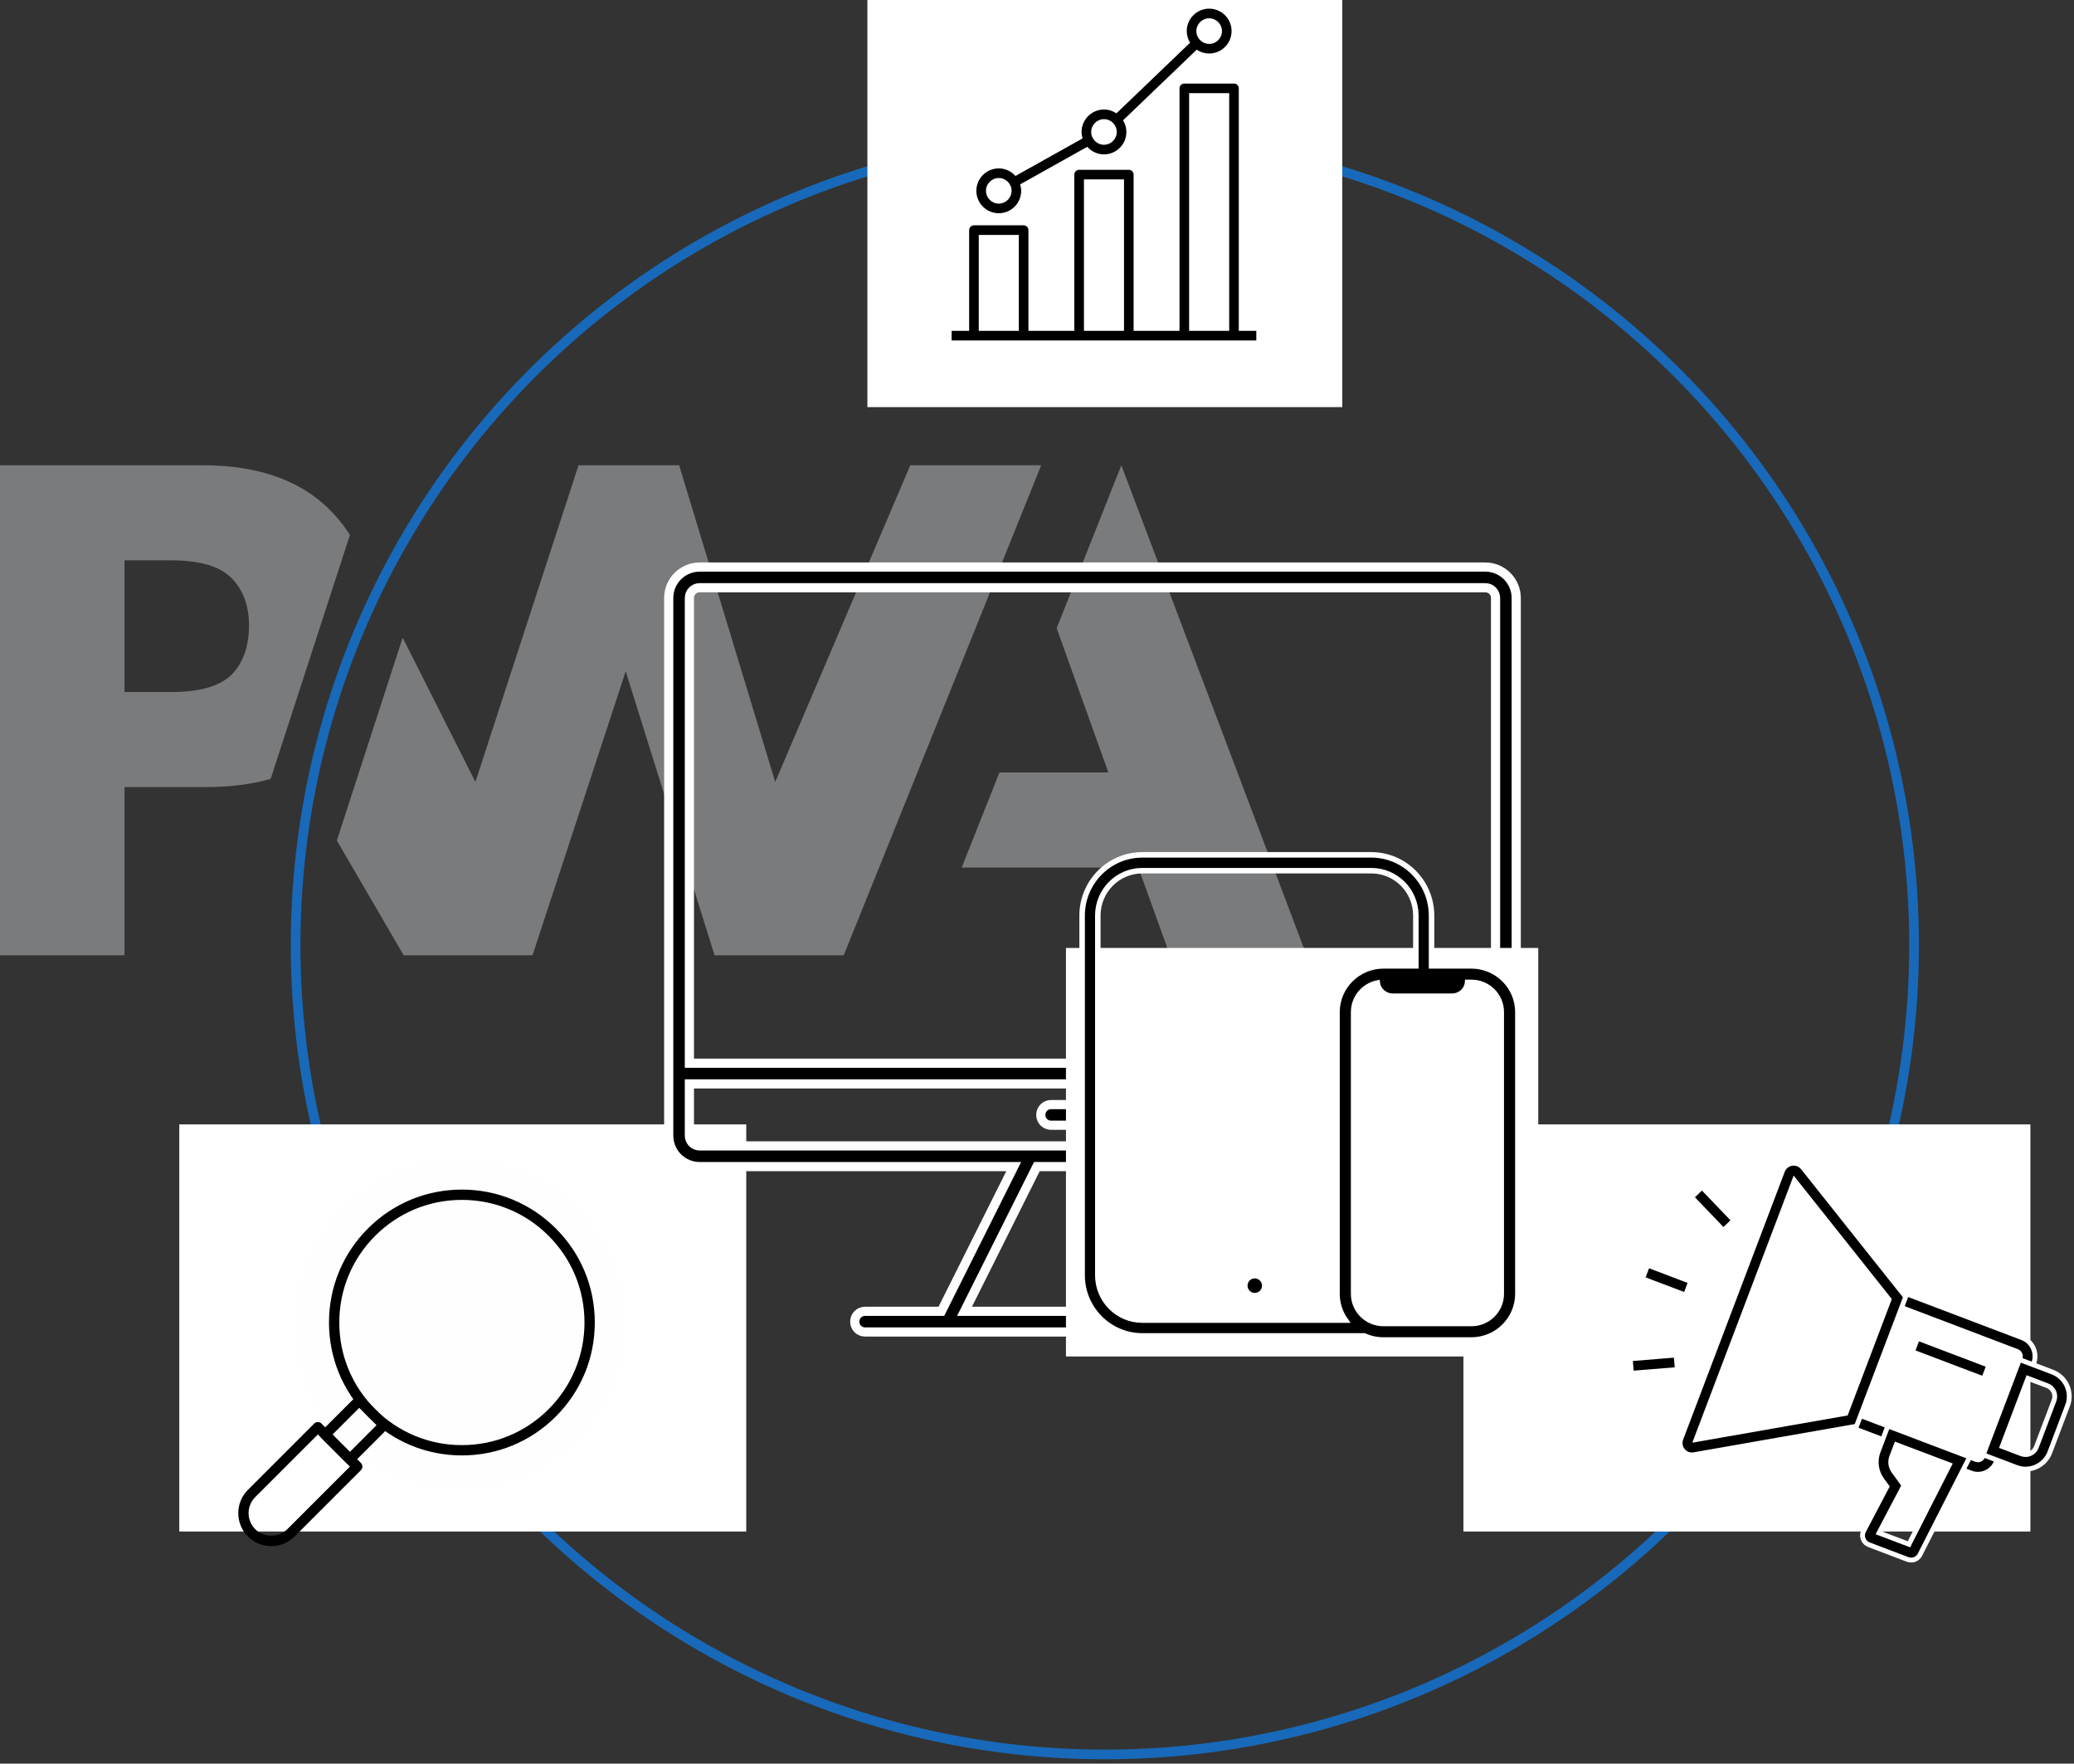
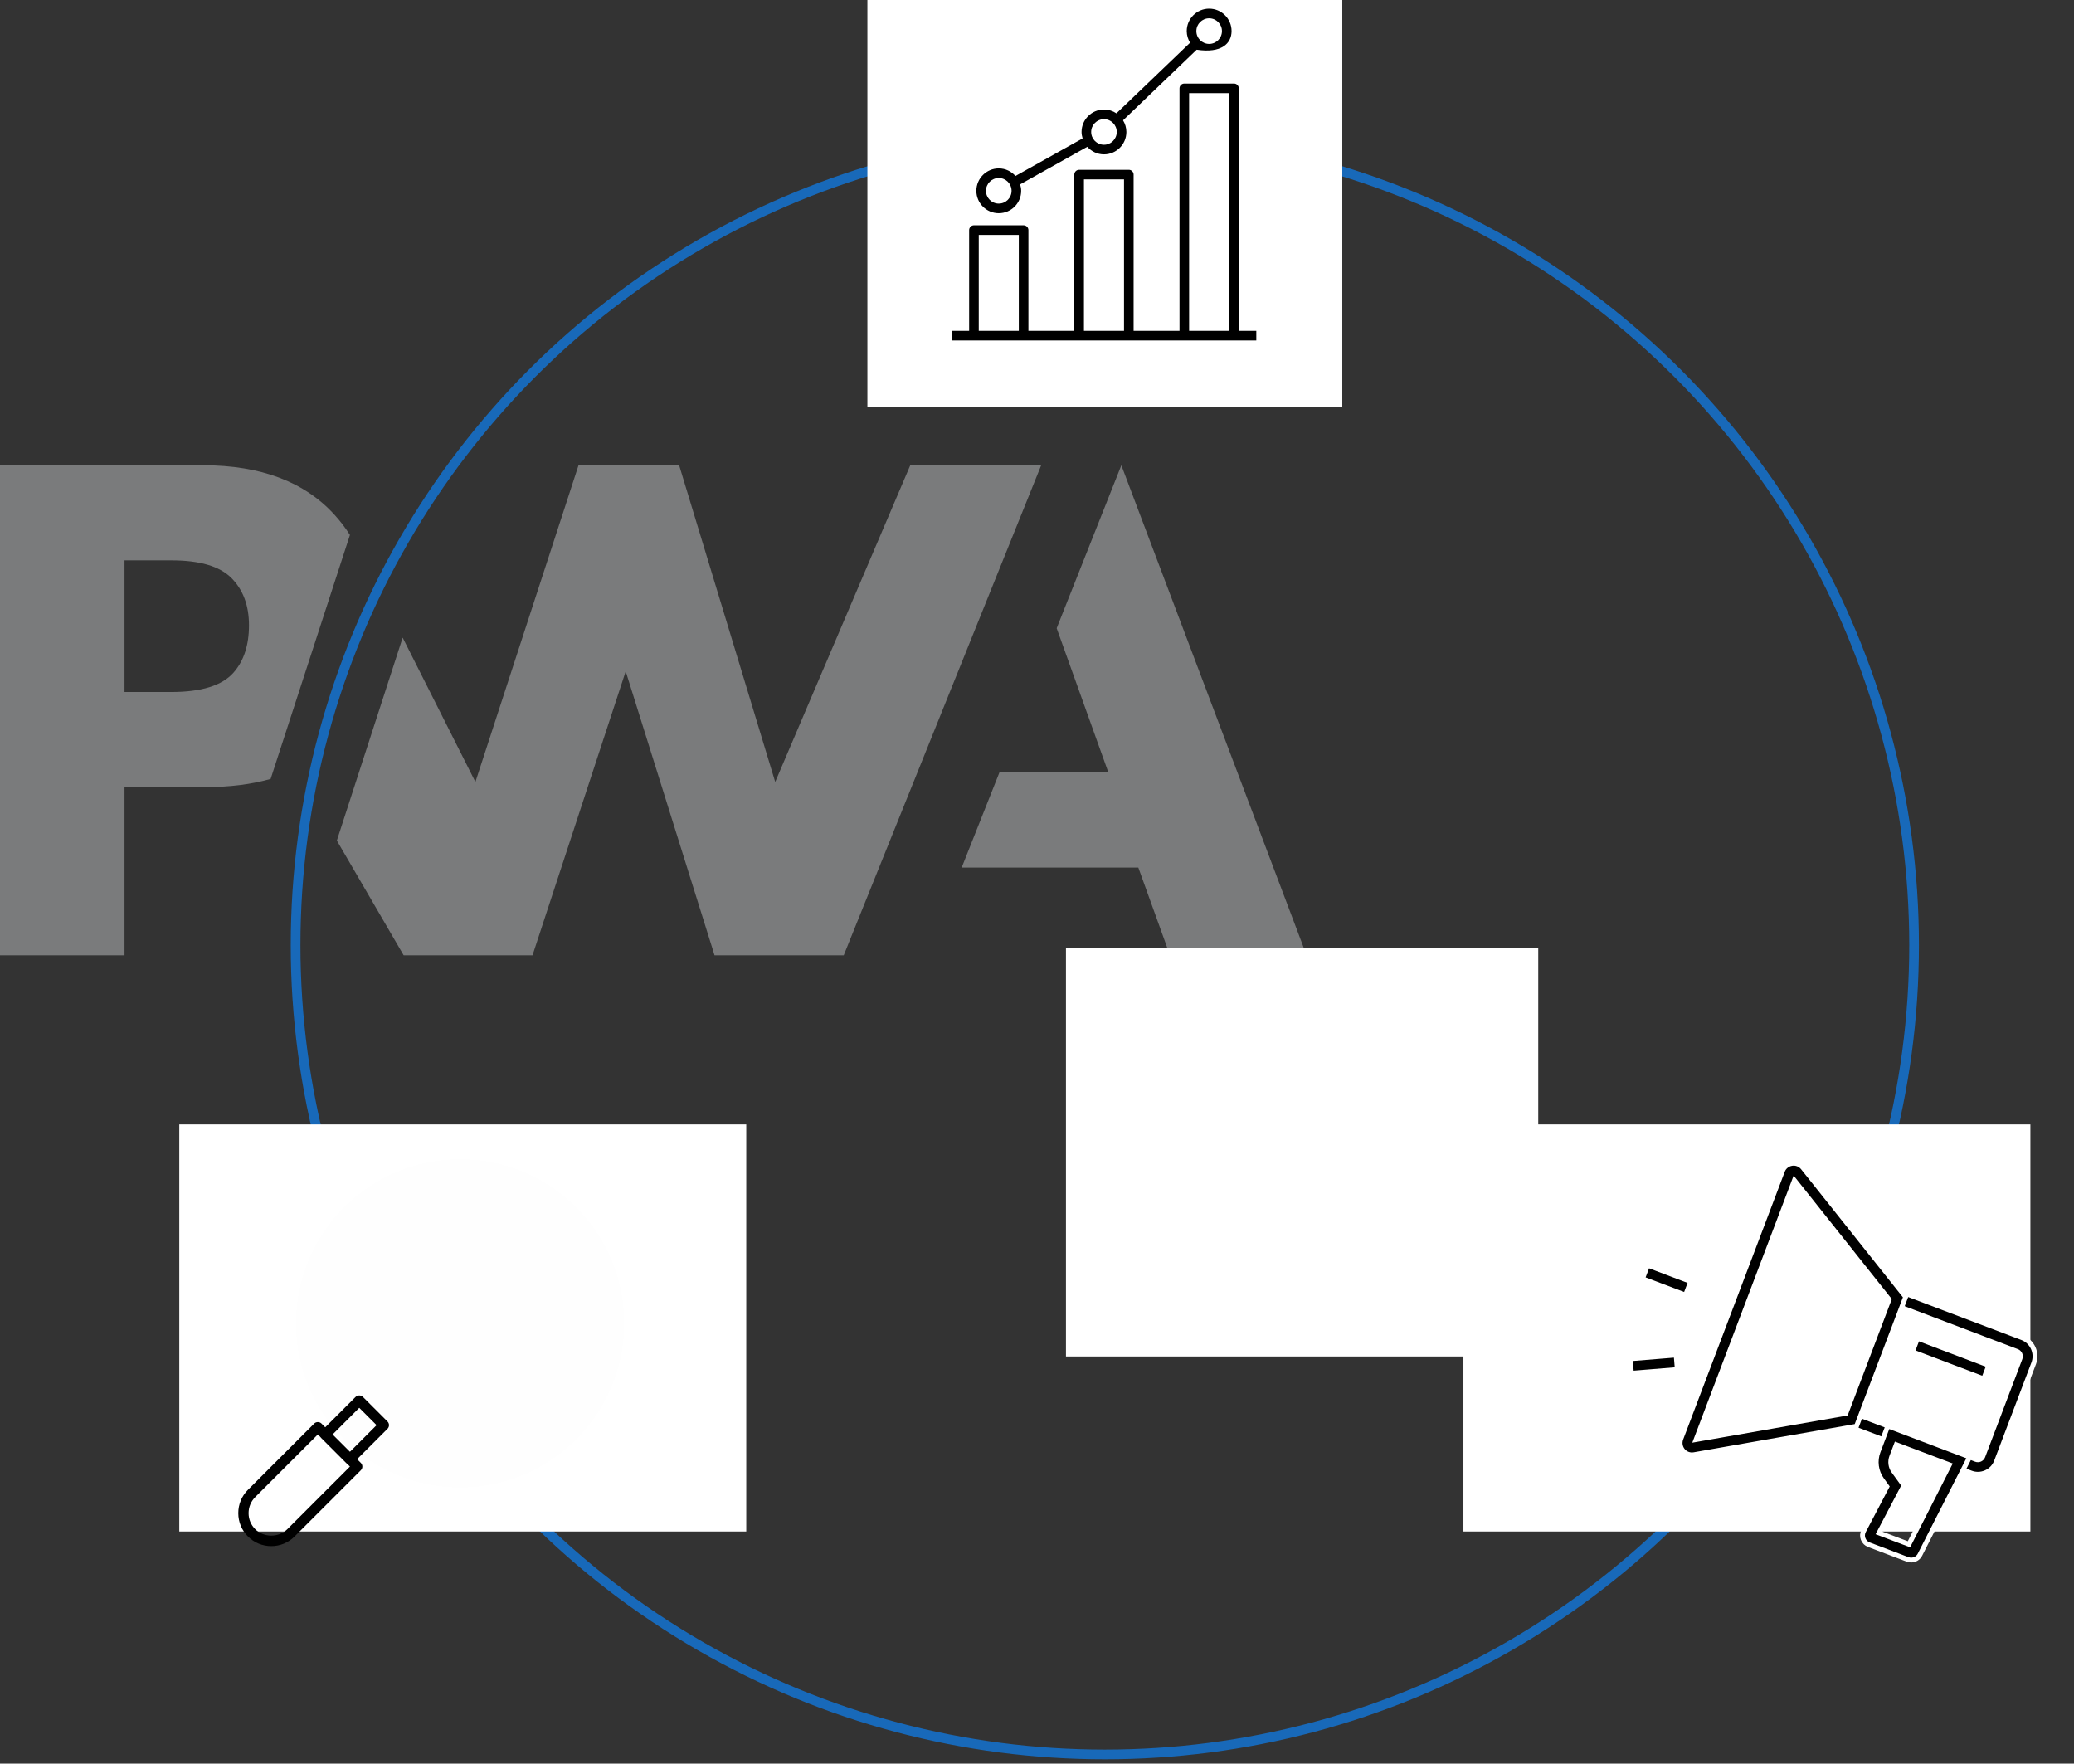
<svg xmlns="http://www.w3.org/2000/svg" width="474px" height="403px" viewBox="0 0 474 403" version="1.1">
  <rect x="0" y="0" width="474" height="403" fill="#333333" stroke="none" />
  <title>Group 25</title>
  <desc>Created with Sketch.</desc>
  <g id="Page-2" stroke="none" stroke-width="1" fill="none" fill-rule="evenodd">
    <g id="landing-pwa" transform="translate(-144, -2504)">
      <g id="Group-8" transform="translate(0, 2424)">
        <g id="Group-25" transform="translate(144, 80)">
          <g id="pwa-logo" opacity="0.413" transform="translate(0, 106.318)" fill="#DFE2E5" fill-rule="nonzero">
            <polygon id="Path" points="192.828 111.979 237.957 0 208.039 0 177.17 72.363 155.216 0 132.219 0 108.65 72.363 92.028 39.388 76.986 85.755 92.258 111.98 121.702 111.98 143.001 47.086 163.308 111.98" />
            <path d="M28.453,73.539 L46.915,73.539 C52.508,73.539 57.488,72.916 61.855,71.669 L66.63,56.979 L79.975,15.924 C78.949,14.304 77.784,12.777 76.491,11.36 C69.642,3.787 59.616,0 46.418,0 L0,0 L0,111.98 L28.453,111.98 L28.453,73.539 Z M52.891,25.762 C55.568,28.451 56.906,32.051 56.906,36.561 C56.906,41.105 55.727,44.708 53.375,47.372 C50.794,50.331 46.043,51.811 39.122,51.811 L28.453,51.811 L28.453,21.728 L39.201,21.728 C45.652,21.728 50.215,23.072 52.892,25.762 L52.891,25.762 Z M219.787,91.924 L228.413,70.196 L253.314,70.196 L241.497,37.237 L256.278,0 L298.613,111.98 L267.391,111.98 L260.158,91.924 L219.787,91.924 Z" id="Shape" />
          </g>
          <g id="Group-19" transform="translate(40.977, 0)">
            <circle id="Oval" stroke="#1869B9" stroke-width="2.215" cx="211.528" cy="215.958" r="184.949" />
            <rect id="Rectangle-Copy-8" fill="#FFFFFF" x="0" y="256.935" width="129.575" height="93.028" />
            <rect id="Rectangle-Copy-9" fill="#FFFFFF" x="293.481" y="256.935" width="129.575" height="93.028" />
            <rect id="Rectangle-Copy-5" fill="#FFFFFF" x="157.262" y="0" width="108.533" height="93.028" />
            <g id="Group-9" transform="translate(111.855, 129.575)">
-               <path d="M186.606,-2.176924e-13 C190.527,-2.176924e-13 193.692,3.165 193.692,7.086 L193.692,7.086 L193.692,129.915 C193.692,133.837 190.527,137.002 186.606,137.002 L186.606,137.002 L114.845,137.002 L131.38,170.071 L148.812,170.071 C150.135,170.071 151.174,171.11 151.174,172.433 C151.174,173.756 150.135,174.795 148.812,174.795 L148.812,174.795 L44.88,174.795 C43.557,174.795 42.518,173.756 42.518,172.433 C42.518,171.11 43.557,170.071 44.88,170.071 L44.88,170.071 L62.312,170.071 L78.847,137.002 L7.086,137.002 C3.165,137.002 1.34488649e-12,133.837 1.34488649e-12,129.915 L1.34488649e-12,129.915 L1.34488649e-12,7.086 C1.34488649e-12,3.165 3.165,-2.176924e-13 7.086,-2.176924e-13 L7.086,-2.176924e-13 Z M109.554,137.002 L84.138,137.002 L67.603,170.071 L126.089,170.071 L109.554,137.002 Z M188.968,118.105 L4.724,118.105 L4.724,129.915 C4.724,131.238 5.764,132.278 7.086,132.278 L7.086,132.278 L186.606,132.278 C187.929,132.278 188.968,131.238 188.968,129.915 L188.968,129.915 L188.968,118.105 Z M106.294,122.829 C107.617,122.829 108.657,123.868 108.657,125.191 C108.657,126.514 107.617,127.553 106.294,127.553 L106.294,127.553 L87.398,127.553 C86.075,127.553 85.036,126.514 85.036,125.191 C85.036,123.868 86.075,122.829 87.398,122.829 L87.398,122.829 Z M186.606,4.724 L7.086,4.724 C5.764,4.724 4.724,5.764 4.724,7.086 L4.724,7.086 L4.724,113.381 L188.968,113.381 L188.968,7.086 C188.968,5.764 187.929,4.724 186.606,4.724 L186.606,4.724 Z" id="Combined-Shape" stroke="#FFFFFF" stroke-width="2.098" fill="#000000" fill-rule="nonzero" />
              <rect id="Rectangle" fill="#FFFFFF" x="90.787" y="87.039" width="107.938" height="93.352" />
-               <path d="M160.59,65.767 C168.178,65.782 174.325,71.982 174.34,79.634 L174.34,91.134 L183.457,91.135 C189.312,91.15 194.055,95.864 194.07,101.684 L194.07,166.084 C194.055,171.903 189.312,176.618 183.457,176.633 L163.344,176.633 C161.788,176.629 160.312,176.293 158.981,175.693 L108.23,175.693 C100.642,175.678 94.494,169.479 94.48,161.827 L94.48,79.634 C94.494,71.982 100.642,65.782 108.23,65.767 L160.59,65.767 Z M183.457,94.912 L182.573,94.913 C182.411,96.681 180.884,98.067 179.024,98.067 L165.481,98.067 C163.672,98.067 162.177,96.756 161.948,95.057 C160.662,95.323 159.47,95.957 158.526,96.895 C157.249,98.165 156.531,99.888 156.531,101.684 L156.531,166.084 C156.531,167.88 157.249,169.602 158.526,170.872 C159.804,172.142 161.537,172.855 163.344,172.855 L183.457,172.855 C187.22,172.855 190.27,169.824 190.27,166.084 L190.27,101.684 C190.27,97.944 187.22,94.912 183.457,94.912 Z M160.59,69.384 L108.23,69.384 C102.616,69.384 98.066,73.973 98.066,79.634 L98.066,161.827 C98.066,167.488 102.616,172.077 108.23,172.077 L154.622,172.077 C153.434,170.375 152.736,168.31 152.731,166.084 L152.731,101.684 C152.746,95.864 157.489,91.15 163.344,91.135 L170.754,91.134 L170.754,79.634 C170.754,73.973 166.203,69.384 160.59,69.384 Z M133.938,161.922 C135.198,161.922 136.22,162.947 136.22,164.212 C136.22,165.477 135.198,166.502 133.938,166.502 C132.678,166.502 131.657,165.477 131.657,164.212 C131.657,162.947 132.678,161.922 133.938,161.922 Z" id="Combined-Shape" stroke="#FFFFFF" stroke-width="1.259" fill="#000000" fill-rule="nonzero" />
            </g>
            <g id="noun_gdpr-regulation_3249626-copy-2" transform="translate(13.29, 263.579)" />
            <g id="noun_Security_2378378-Copy" transform="translate(172.766, 5.537)" />
            <g id="noun_bar-chart_3401345-(1)" transform="translate(176.089, 1.107)" fill="#000000" fill-rule="nonzero">
              <path d="M66.054,74.499 L66.054,19.085 C66.054,18.479 65.562,17.987 64.959,17.987 L53.604,17.987 C52.996,17.987 52.503,18.482 52.503,19.085 L52.503,74.496 L42.014,74.496 L42.014,38.787 C42.014,38.182 41.522,37.692 40.916,37.692 L29.562,37.692 C28.956,37.692 28.464,38.184 28.464,38.787 L28.464,74.499 L17.972,74.499 L17.972,51.475 C17.972,50.869 17.48,50.377 16.874,50.377 L5.523,50.377 C4.917,50.377 4.427,50.869 4.427,51.475 L4.427,74.499 L0.421,74.499 L0.421,76.695 L70.055,76.695 L70.055,74.499 L66.054,74.499 Z M54.7,20.183 L63.858,20.183 L63.858,74.496 L54.7,74.496 L54.7,20.183 Z M30.663,39.888 L39.821,39.888 L39.821,74.499 L30.663,74.499 L30.663,39.888 L30.663,39.888 Z M6.623,52.571 L15.776,52.571 L15.776,74.496 L6.623,74.496 L6.623,52.571 Z" id="Shape" />
-               <path d="M11.196,47.617 C14.022,47.617 16.319,45.323 16.319,42.495 C16.319,41.984 16.221,41.497 16.08,41.026 L31.43,32.437 C32.37,33.49 33.719,34.167 35.241,34.167 C38.064,34.167 40.363,31.873 40.363,29.045 C40.363,28.068 40.075,27.169 39.601,26.388 L56.433,10.25 C57.251,10.795 58.23,11.118 59.28,11.118 C62.106,11.118 64.403,8.821 64.403,5.995 C64.403,3.169 62.109,0.872 59.28,0.872 C56.459,0.872 54.157,3.169 54.157,5.995 C54.157,6.971 54.446,7.873 54.922,8.654 L38.088,24.79 C37.273,24.245 36.291,23.922 35.241,23.922 C32.417,23.922 30.118,26.221 30.118,29.045 C30.118,29.561 30.216,30.048 30.359,30.519 L15.009,39.105 C14.072,38.049 12.717,37.372 11.196,37.372 C8.375,37.372 6.073,39.671 6.073,42.495 C6.076,45.323 8.375,47.617 11.196,47.617 Z M59.28,3.076 C60.892,3.076 62.204,4.389 62.204,6 C62.204,7.614 60.892,8.927 59.28,8.927 C57.669,8.927 56.354,7.617 56.354,6.003 C56.354,4.389 57.669,3.076 59.28,3.076 Z M35.241,26.123 C36.852,26.123 38.164,27.436 38.164,29.047 C38.164,30.659 36.852,31.971 35.241,31.971 C33.629,31.971 32.317,30.659 32.317,29.047 C32.317,27.436 33.629,26.123 35.241,26.123 Z M11.196,39.571 C12.81,39.571 14.122,40.883 14.122,42.495 C14.122,44.106 12.81,45.419 11.196,45.419 C9.584,45.419 8.272,44.106 8.272,42.495 C8.272,40.883 9.584,39.571 11.196,39.571 Z" id="Shape" />
+               <path d="M11.196,47.617 C14.022,47.617 16.319,45.323 16.319,42.495 C16.319,41.984 16.221,41.497 16.08,41.026 L31.43,32.437 C32.37,33.49 33.719,34.167 35.241,34.167 C38.064,34.167 40.363,31.873 40.363,29.045 C40.363,28.068 40.075,27.169 39.601,26.388 L56.433,10.25 C62.106,11.118 64.403,8.821 64.403,5.995 C64.403,3.169 62.109,0.872 59.28,0.872 C56.459,0.872 54.157,3.169 54.157,5.995 C54.157,6.971 54.446,7.873 54.922,8.654 L38.088,24.79 C37.273,24.245 36.291,23.922 35.241,23.922 C32.417,23.922 30.118,26.221 30.118,29.045 C30.118,29.561 30.216,30.048 30.359,30.519 L15.009,39.105 C14.072,38.049 12.717,37.372 11.196,37.372 C8.375,37.372 6.073,39.671 6.073,42.495 C6.076,45.323 8.375,47.617 11.196,47.617 Z M59.28,3.076 C60.892,3.076 62.204,4.389 62.204,6 C62.204,7.614 60.892,8.927 59.28,8.927 C57.669,8.927 56.354,7.617 56.354,6.003 C56.354,4.389 57.669,3.076 59.28,3.076 Z M35.241,26.123 C36.852,26.123 38.164,27.436 38.164,29.047 C38.164,30.659 36.852,31.971 35.241,31.971 C33.629,31.971 32.317,30.659 32.317,29.047 C32.317,27.436 33.629,26.123 35.241,26.123 Z M11.196,39.571 C12.81,39.571 14.122,40.883 14.122,42.495 C14.122,44.106 12.81,45.419 11.196,45.419 C9.584,45.419 8.272,44.106 8.272,42.495 C8.272,40.883 9.584,39.571 11.196,39.571 Z" id="Shape" />
            </g>
            <g id="Group-29" transform="translate(57.388, 309.187) scale(-1, 1) translate(-57.388, -309.187) translate(12.888, 264.687)">
              <path d="M37.709,75.218 C16.992,75.218 0.2,58.426 0.2,37.709 C0.2,16.992 16.992,0.2 37.709,0.2 C58.426,0.2 75.218,16.992 75.218,37.709 C75.218,58.426 58.426,75.218 37.709,75.218 Z" id="Fill-15" fill="#FEFEFE" />
              <path d="M56.408,60.974 L62.911,67.477 L67.263,63.125 L60.76,56.622 L56.408,60.974 Z M62.911,69.65 C62.672,69.65 62.445,69.556 62.276,69.387 L54.498,61.611 C54.147,61.258 54.147,60.689 54.498,60.337 L60.123,54.712 C60.461,54.375 61.059,54.375 61.396,54.712 L69.171,62.489 C69.524,62.84 69.524,63.411 69.171,63.762 L63.548,69.387 C63.379,69.556 63.15,69.65 62.911,69.65 L62.911,69.65 Z" id="Fill-16" stroke="#000000" stroke-width="0.554" fill="#000000" />
              <path d="M62.497,70.438 L77.002,84.943 C79.067,87.006 82.665,87.006 84.73,84.943 C85.761,83.91 86.33,82.54 86.33,81.081 C86.33,79.623 85.761,78.249 84.73,77.218 L70.222,62.71 L62.497,70.438 Z M80.867,88.343 C78.925,88.343 77.101,87.587 75.73,86.216 L60.587,71.075 C60.236,70.722 60.236,70.153 60.587,69.8 L69.587,60.801 C69.923,60.464 70.521,60.464 70.859,60.801 L86.002,75.945 C87.374,77.317 88.13,79.14 88.13,81.081 C88.13,83.021 87.374,84.844 86.002,86.216 C84.631,87.587 82.806,88.343 80.867,88.343 L80.867,88.343 Z" id="Fill-17" stroke="#000000" stroke-width="0.554" fill="#000000" />
-               <path d="M37.302,9.219 C29.744,9.219 22.638,12.162 17.294,17.508 C11.95,22.852 9.005,29.958 9.005,37.516 C9.005,45.074 11.95,52.182 17.294,57.524 C22.638,62.87 29.744,65.813 37.302,65.813 C44.86,65.813 51.966,62.87 57.312,57.524 C62.656,52.182 65.599,45.074 65.599,37.516 C65.599,29.958 62.656,22.852 57.312,17.508 C51.966,12.162 44.86,9.219 37.302,9.219 L37.302,9.219 Z M37.302,67.613 C29.263,67.613 21.705,64.483 16.021,58.797 C10.337,53.113 7.205,45.557 7.205,37.516 C7.205,29.476 10.337,21.92 16.021,16.235 C21.705,10.551 29.263,7.419 37.302,7.419 C45.34,7.419 52.9,10.551 58.584,16.235 C64.269,21.92 67.399,29.476 67.399,37.516 C67.399,45.557 64.269,53.113 58.584,58.797 C52.9,64.483 45.34,67.613 37.302,67.613 L37.302,67.613 Z" id="Fill-18" stroke="#000000" stroke-width="0.554" fill="#000000" />
            </g>
            <g id="noun_marketing_3154527" transform="translate(381.523, 311.294) scale(-1, 1) translate(-381.523, -311.294) translate(331.023, 265.794)" fill="#000000" fill-rule="nonzero" stroke="#FFFFFF" stroke-width="1.107">
              <g id="Group" transform="translate(0.005, 0)">
                <path d="M20.957,71.088 C20.325,71.088 19.693,70.955 19.094,70.689 C17.986,70.19 17.143,69.292 16.71,68.161 L8.205,45.74 C7.773,44.609 7.817,43.378 8.305,42.269 C8.804,41.161 9.702,40.318 10.833,39.885 L40.318,28.697 L52.049,59.601 L22.576,70.789 C22.055,70.989 21.512,71.088 20.957,71.088 Z M38.399,32.999 L12.031,43.012 C11.732,43.123 11.488,43.356 11.355,43.644 C11.222,43.944 11.21,44.265 11.321,44.576 L19.826,66.997 C19.937,67.296 20.17,67.54 20.458,67.673 C20.758,67.806 21.079,67.817 21.39,67.706 L47.758,57.693 L38.399,32.999 Z" id="Shape" />
-                 <path d="M10.068,69.913 C7.673,69.913 5.411,68.449 4.513,66.076 L0.466,55.398 C-0.699,52.338 0.854,48.9 3.914,47.736 L11.466,44.875 L19.738,66.653 L12.164,69.525 C11.477,69.791 10.767,69.913 10.068,69.913 Z M9.514,49.166 L5.079,50.852 C3.737,51.362 3.049,52.87 3.559,54.223 L7.607,64.901 C8.117,66.243 9.625,66.93 10.978,66.42 L15.413,64.735 L9.514,49.166 Z" id="Shape" />
                <path d="M86.302,66.664 C86.147,66.664 85.991,66.653 85.836,66.62 L85.836,66.62 L48.701,60.111 L37.468,30.549 L60.931,1.042 C61.541,0.277 62.517,-0.111 63.493,0.044 C64.457,0.2 65.278,0.854 65.622,1.774 L88.841,62.972 C89.185,63.892 89.019,64.923 88.398,65.677 C87.887,66.309 87.1,66.664 86.302,66.664 Z M51.129,57.161 L85.37,63.16 L62.894,3.936 L41.26,31.148 L51.129,57.161 Z" id="Shape" />
                <path d="M36.193,90.693 C35.372,90.693 34.585,90.238 34.197,89.462 L22.831,67.141 L41.538,60.044 L43.755,65.877 C44.576,68.05 44.254,70.467 42.89,72.353 L41.759,73.916 L47.071,84.04 C47.37,84.605 47.414,85.282 47.182,85.88 C46.949,86.479 46.483,86.956 45.873,87.189 L36.991,90.56 C36.736,90.649 36.459,90.693 36.193,90.693 Z M27.477,68.926 L36.714,87.089 L43.556,84.494 L37.845,73.628 L40.196,70.39 C40.905,69.425 41.072,68.172 40.639,67.052 L39.608,64.336 L27.477,68.926 Z" id="Shape" />
                <rect id="Rectangle" transform="translate(92.104, 26.727) rotate(69.218) translate(-92.104, -26.727) " x="90.441" y="21.466" width="3.326" height="10.523" />
-                 <rect id="Rectangle" transform="translate(81.567, 10.425) rotate(43.797) translate(-81.567, -10.425) " x="79.904" y="5.158" width="3.327" height="10.534" />
                <rect id="Rectangle" transform="translate(95.031, 45.927) rotate(4.639) translate(-95.031, -45.927) " x="89.77" y="44.264" width="10.523" height="3.326" />
                <rect id="Rectangle" transform="translate(27.192, 44.647) rotate(69.218) translate(-27.192, -44.647) " x="25.529" y="35.937" width="3.326" height="17.419" />
              </g>
            </g>
          </g>
        </g>
      </g>
    </g>
  </g>
</svg>